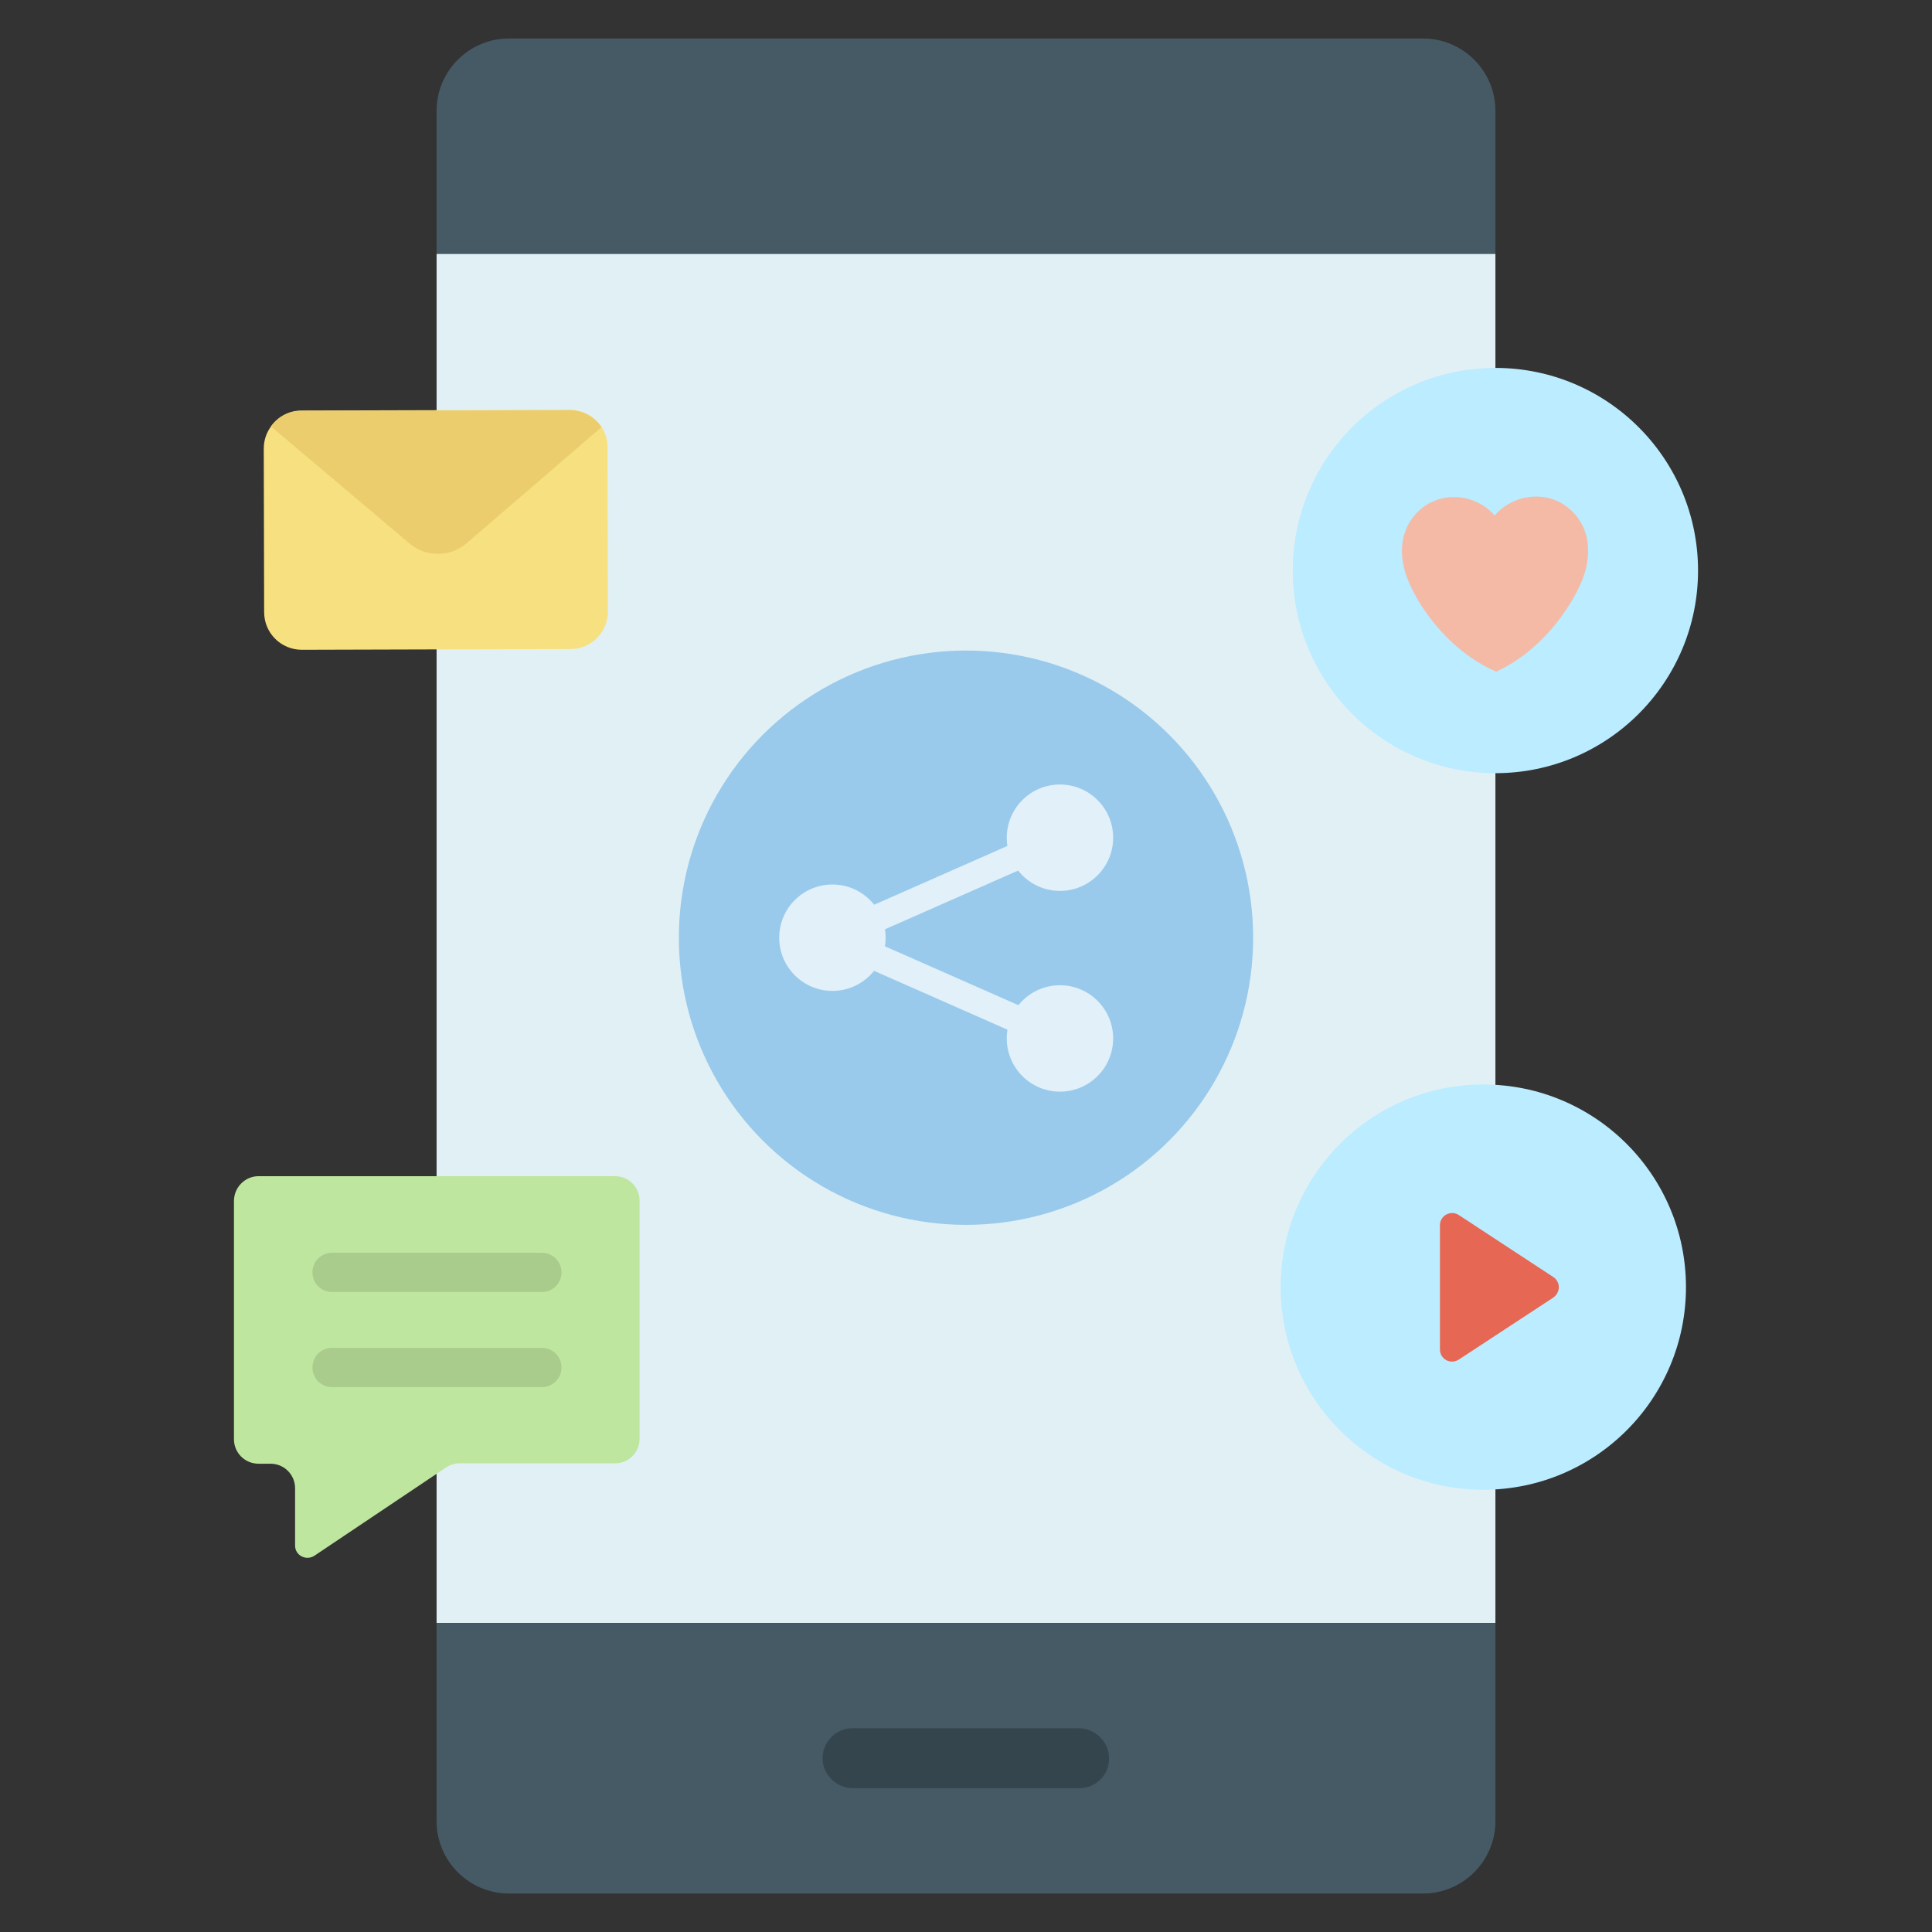
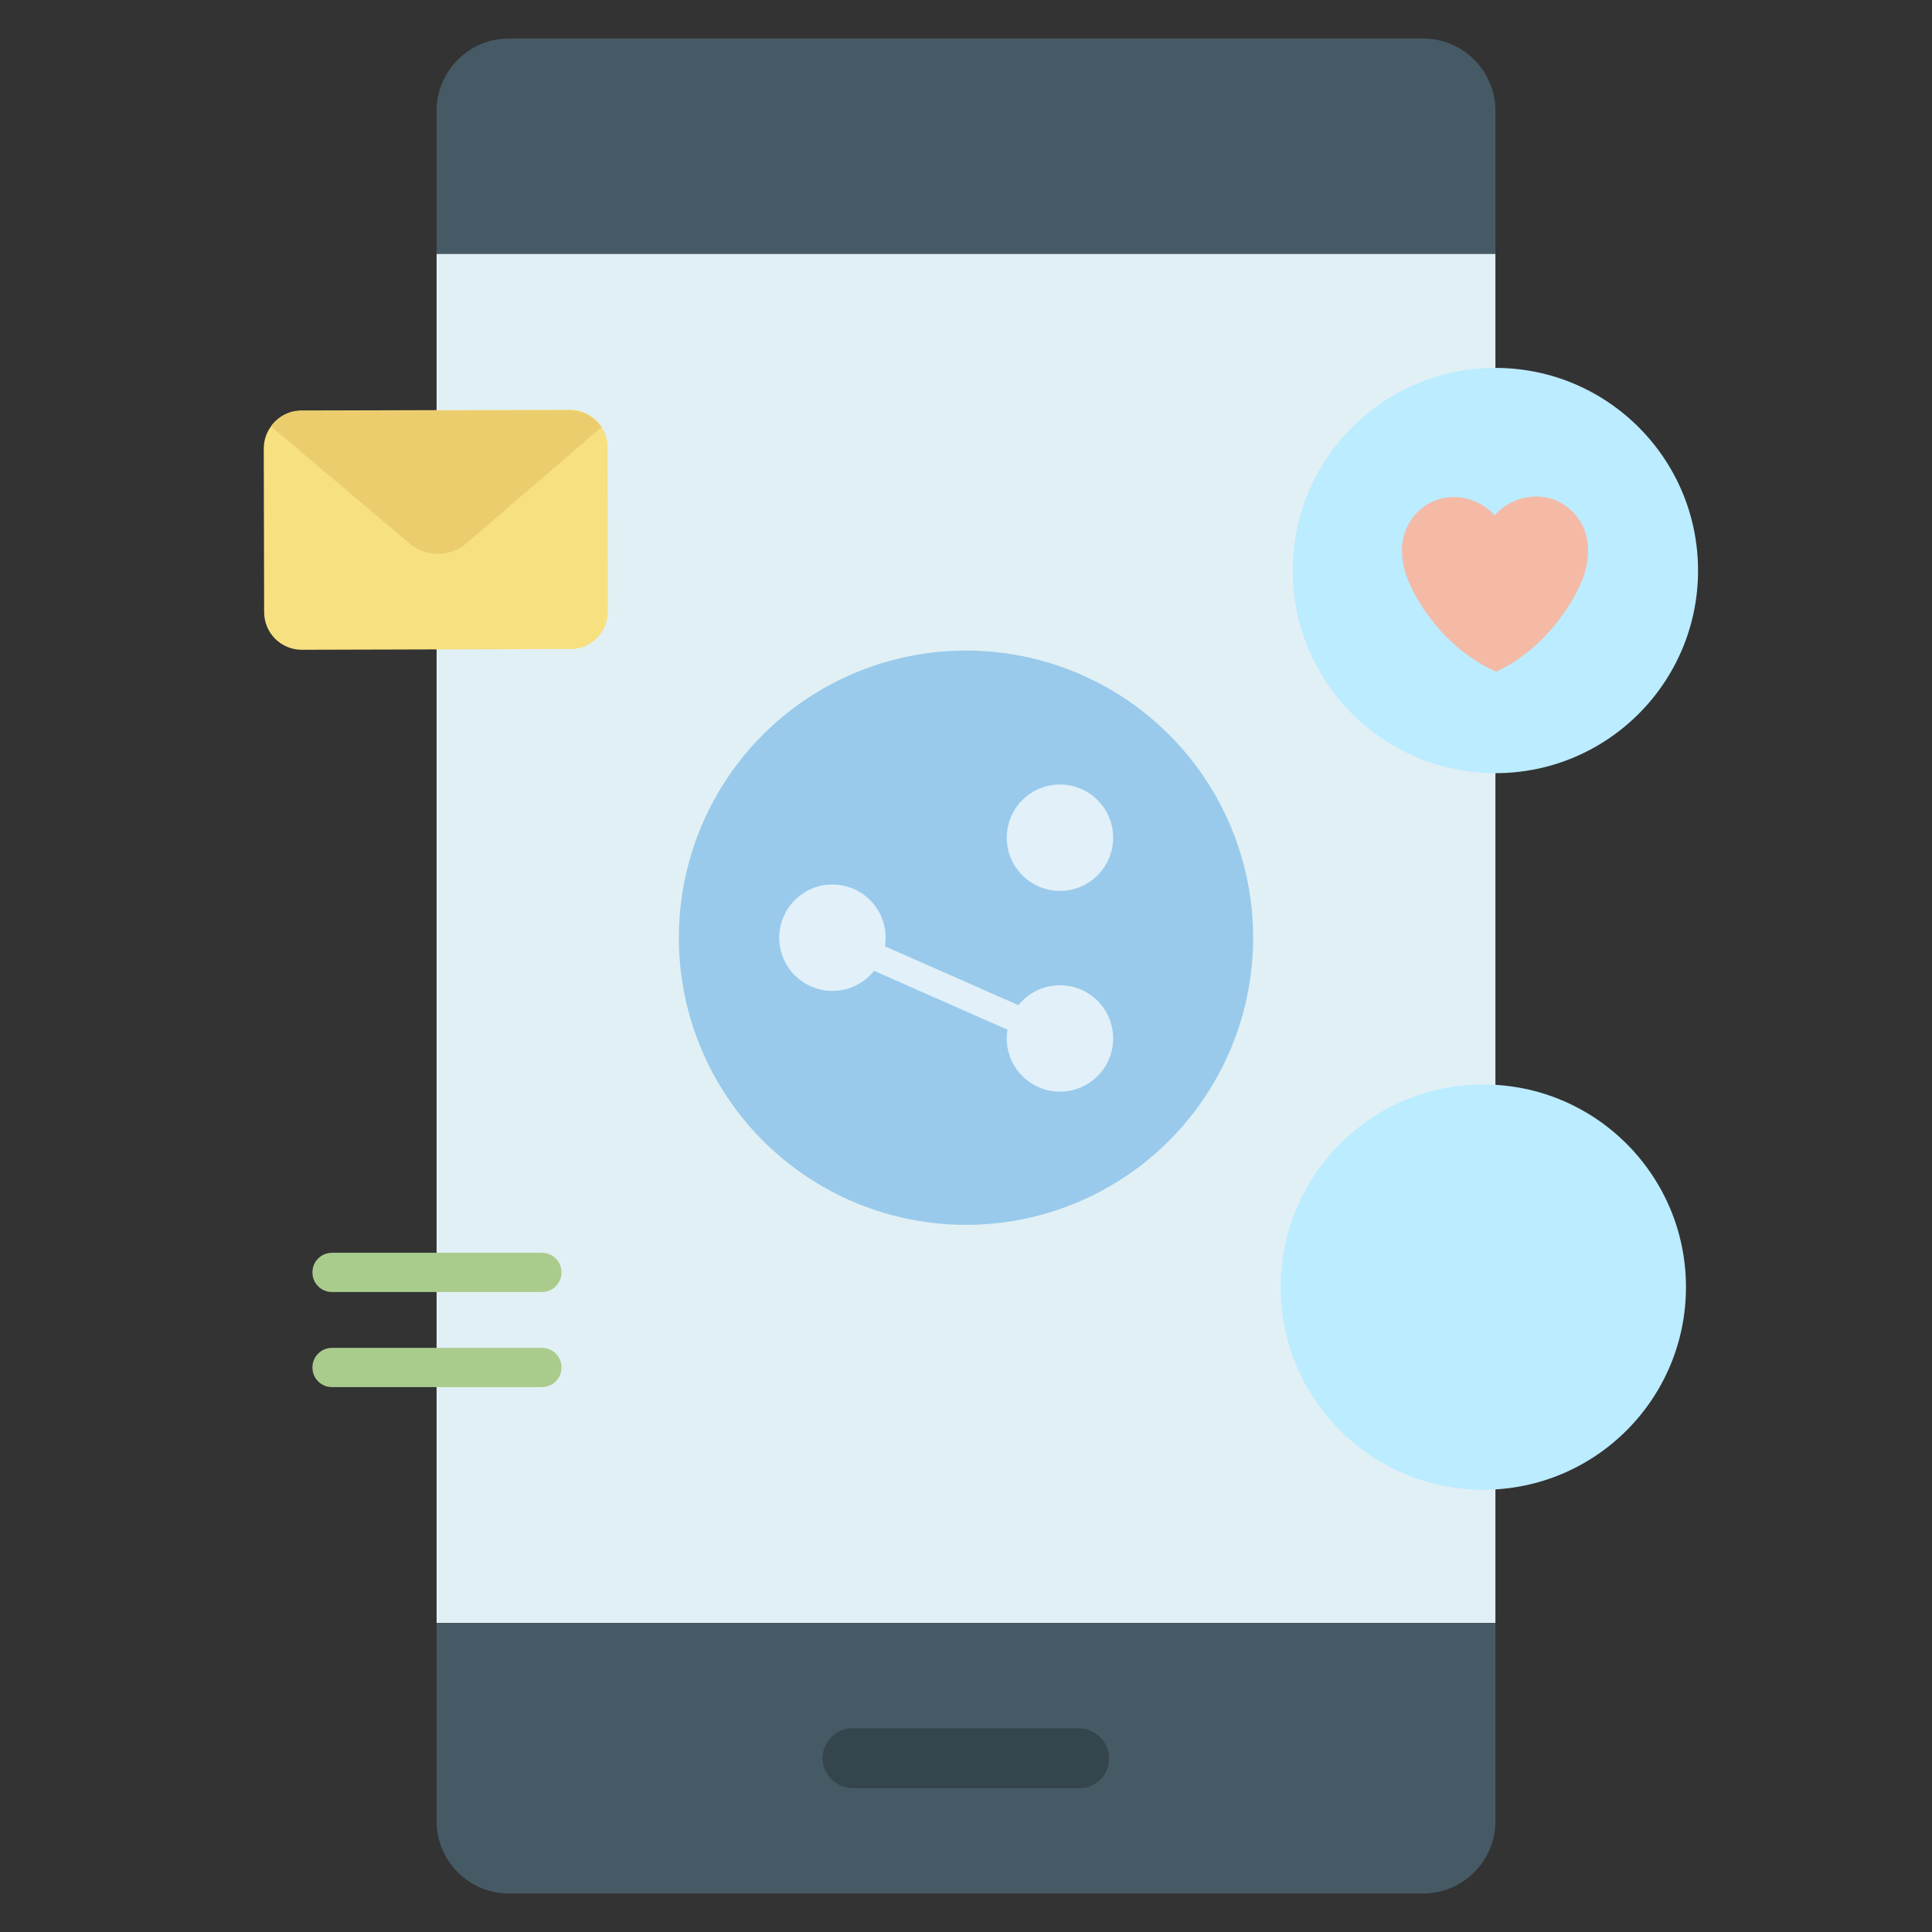
<svg xmlns="http://www.w3.org/2000/svg" version="1.1" id="Layer_1" x="0px" y="0px" viewBox="0 0 512 512" style="enable-background:new 0 0 512 512;" xml:space="preserve">
  <rect x="0" y="0" width="512" height="512" fill="#333333" stroke="none" />
  <style type="text/css">
	.st0{fill:#465A65;}
	.st1{fill:#34454D;}
	.st2{fill:#E1F0F5;}
	.st3{fill:#BBECFF;}
	.st4{fill:#E66753;}
	.st5{fill:#99CAEB;}
	.st6{fill:#E1F0F9;}
	.st7{fill:#F4BAA6;}
	.st8{fill:#F7E07F;}
	.st9{fill:#EBCD6D;}
	.st10{fill:#BFE69F;}
	.st11{fill:#A9CC8D;}
</style>
  <g>
    <g>
      <path class="st0" d="M377.1,501.8H134.9c-10.6,0-19.2-8.6-19.2-19.2v-52.4h280.6v52.4C396.3,493.2,387.7,501.8,377.1,501.8z" />
      <path class="st0" d="M134.9,10.2h242.2c10.6,0,19.2,8.6,19.2,19.2v37.9H115.7V29.4C115.7,18.8,124.3,10.2,134.9,10.2z" />
      <g>
        <path class="st1" d="M286,473.9h-59.9c-4.4,0-8.2-3.6-8.1-8.1c0.1-4.3,3.6-7.8,7.9-7.8h59.9c4.4,0,8.2,3.6,8.1,8.1     C293.9,470.4,290.4,473.9,286,473.9z" />
      </g>
      <path class="st2" d="M115.7,67.3h280.6v362.8H115.7L115.7,67.3z" />
    </g>
    <circle class="st3" cx="393.1" cy="341.1" r="53.7" />
-     <path class="st4" d="M411.6,338.4l-25-16.4c-2.1-1.4-5,0.1-5,2.7v32.9c0,2.6,2.8,4.1,5,2.7l25-16.4   C413.6,342.5,413.6,339.7,411.6,338.4z" />
    <circle class="st3" cx="396.3" cy="151.2" r="53.7" />
    <g>
      <circle class="st5" cx="256" cy="248.5" r="76.1" />
      <g>
        <circle class="st6" cx="280.9" cy="222" r="14.1" />
        <circle class="st6" cx="280.9" cy="275.2" r="14.1" />
      </g>
      <circle class="st6" cx="220.6" cy="248.5" r="14.1" />
      <g>
        <path class="st6" d="M280.9,278.7c-0.5,0-1-0.1-1.4-0.3l-60.3-26.6c-1.8-0.8-2.6-2.9-1.8-4.7c0.8-1.8,2.9-2.6,4.7-1.8l60.3,26.6     c1.8,0.8,2.6,2.9,1.8,4.7C283.6,277.9,282.3,278.7,280.9,278.7L280.9,278.7z" />
      </g>
      <g>
-         <path class="st6" d="M220.6,252.1c-1.4,0-2.7-0.8-3.3-2.1c-0.8-1.8,0-3.9,1.8-4.7l60.3-26.6c1.8-0.8,3.9,0,4.7,1.8     c0.8,1.8,0,3.9-1.8,4.7L222,251.8C221.6,252,221.1,252.1,220.6,252.1L220.6,252.1z" />
-       </g>
+         </g>
    </g>
    <path class="st7" d="M396.5,178c-8.7-3.8-16-11-20.8-19.1c-1.6-2.8-3-5.7-3.7-8.8c-0.7-3.1-0.7-6.5,0.5-9.5   c1.2-3.2,3.6-5.9,6.6-7.4c5.7-2.9,12.8-1.4,17,3.4c4.1-4.8,11.2-6.4,16.9-3.7c3,1.5,5.5,4.1,6.8,7.3c1.2,3,1.3,6.3,0.7,9.5   c-0.6,3.1-2,6.1-3.6,8.9C412.3,166.6,405.2,174,396.5,178L396.5,178z" />
    <g>
      <path class="st8" d="M151.2,172L80,172.2c-5.5,0-10-4.4-10-10l-0.1-43.3c0-2.2,0.7-4.3,2-6c1.8-2.5,4.7-4.1,8-4.1l71.1-0.2    c3.5,0,6.6,1.8,8.4,4.5c1,1.6,1.6,3.4,1.6,5.4l0.1,43.3C161.2,167.5,156.7,172,151.2,172L151.2,172z" />
      <path class="st9" d="M159.4,113.2l-35.8,30.8c-4.3,3.7-10.8,3.7-15.1,0L71.8,113c1.8-2.5,4.7-4.1,8-4.1l71.1-0.2    C154.5,108.7,157.6,110.5,159.4,113.2z" />
    </g>
    <g>
-       <path class="st10" d="M68.5,311.7H163c3.6,0,6.5,2.9,6.5,6.5v63.1c0,3.6-2.9,6.5-6.5,6.5h-41.2c-1.3,0-2.6,0.4-3.6,1.1l-34.9,23.4    c-2.2,1.4-5.1-0.1-5.1-2.7v-15.2c0-3.6-2.9-6.5-6.5-6.5h-3.2c-3.6,0-6.5-2.9-6.5-6.5v-63.1C62,314.6,65,311.7,68.5,311.7    L68.5,311.7z" />
      <g>
        <g>
          <path class="st11" d="M143.6,342.4H88c-2.9,0-5.2-2.3-5.2-5.2c0-2.9,2.3-5.2,5.2-5.2h55.6c2.9,0,5.2,2.3,5.2,5.2      C148.8,340.1,146.5,342.4,143.6,342.4z" />
        </g>
        <g>
          <path class="st11" d="M143.6,367.6H88c-2.9,0-5.2-2.3-5.2-5.2s2.3-5.2,5.2-5.2h55.6c2.9,0,5.2,2.3,5.2,5.2      S146.5,367.6,143.6,367.6z" />
        </g>
      </g>
    </g>
  </g>
</svg>